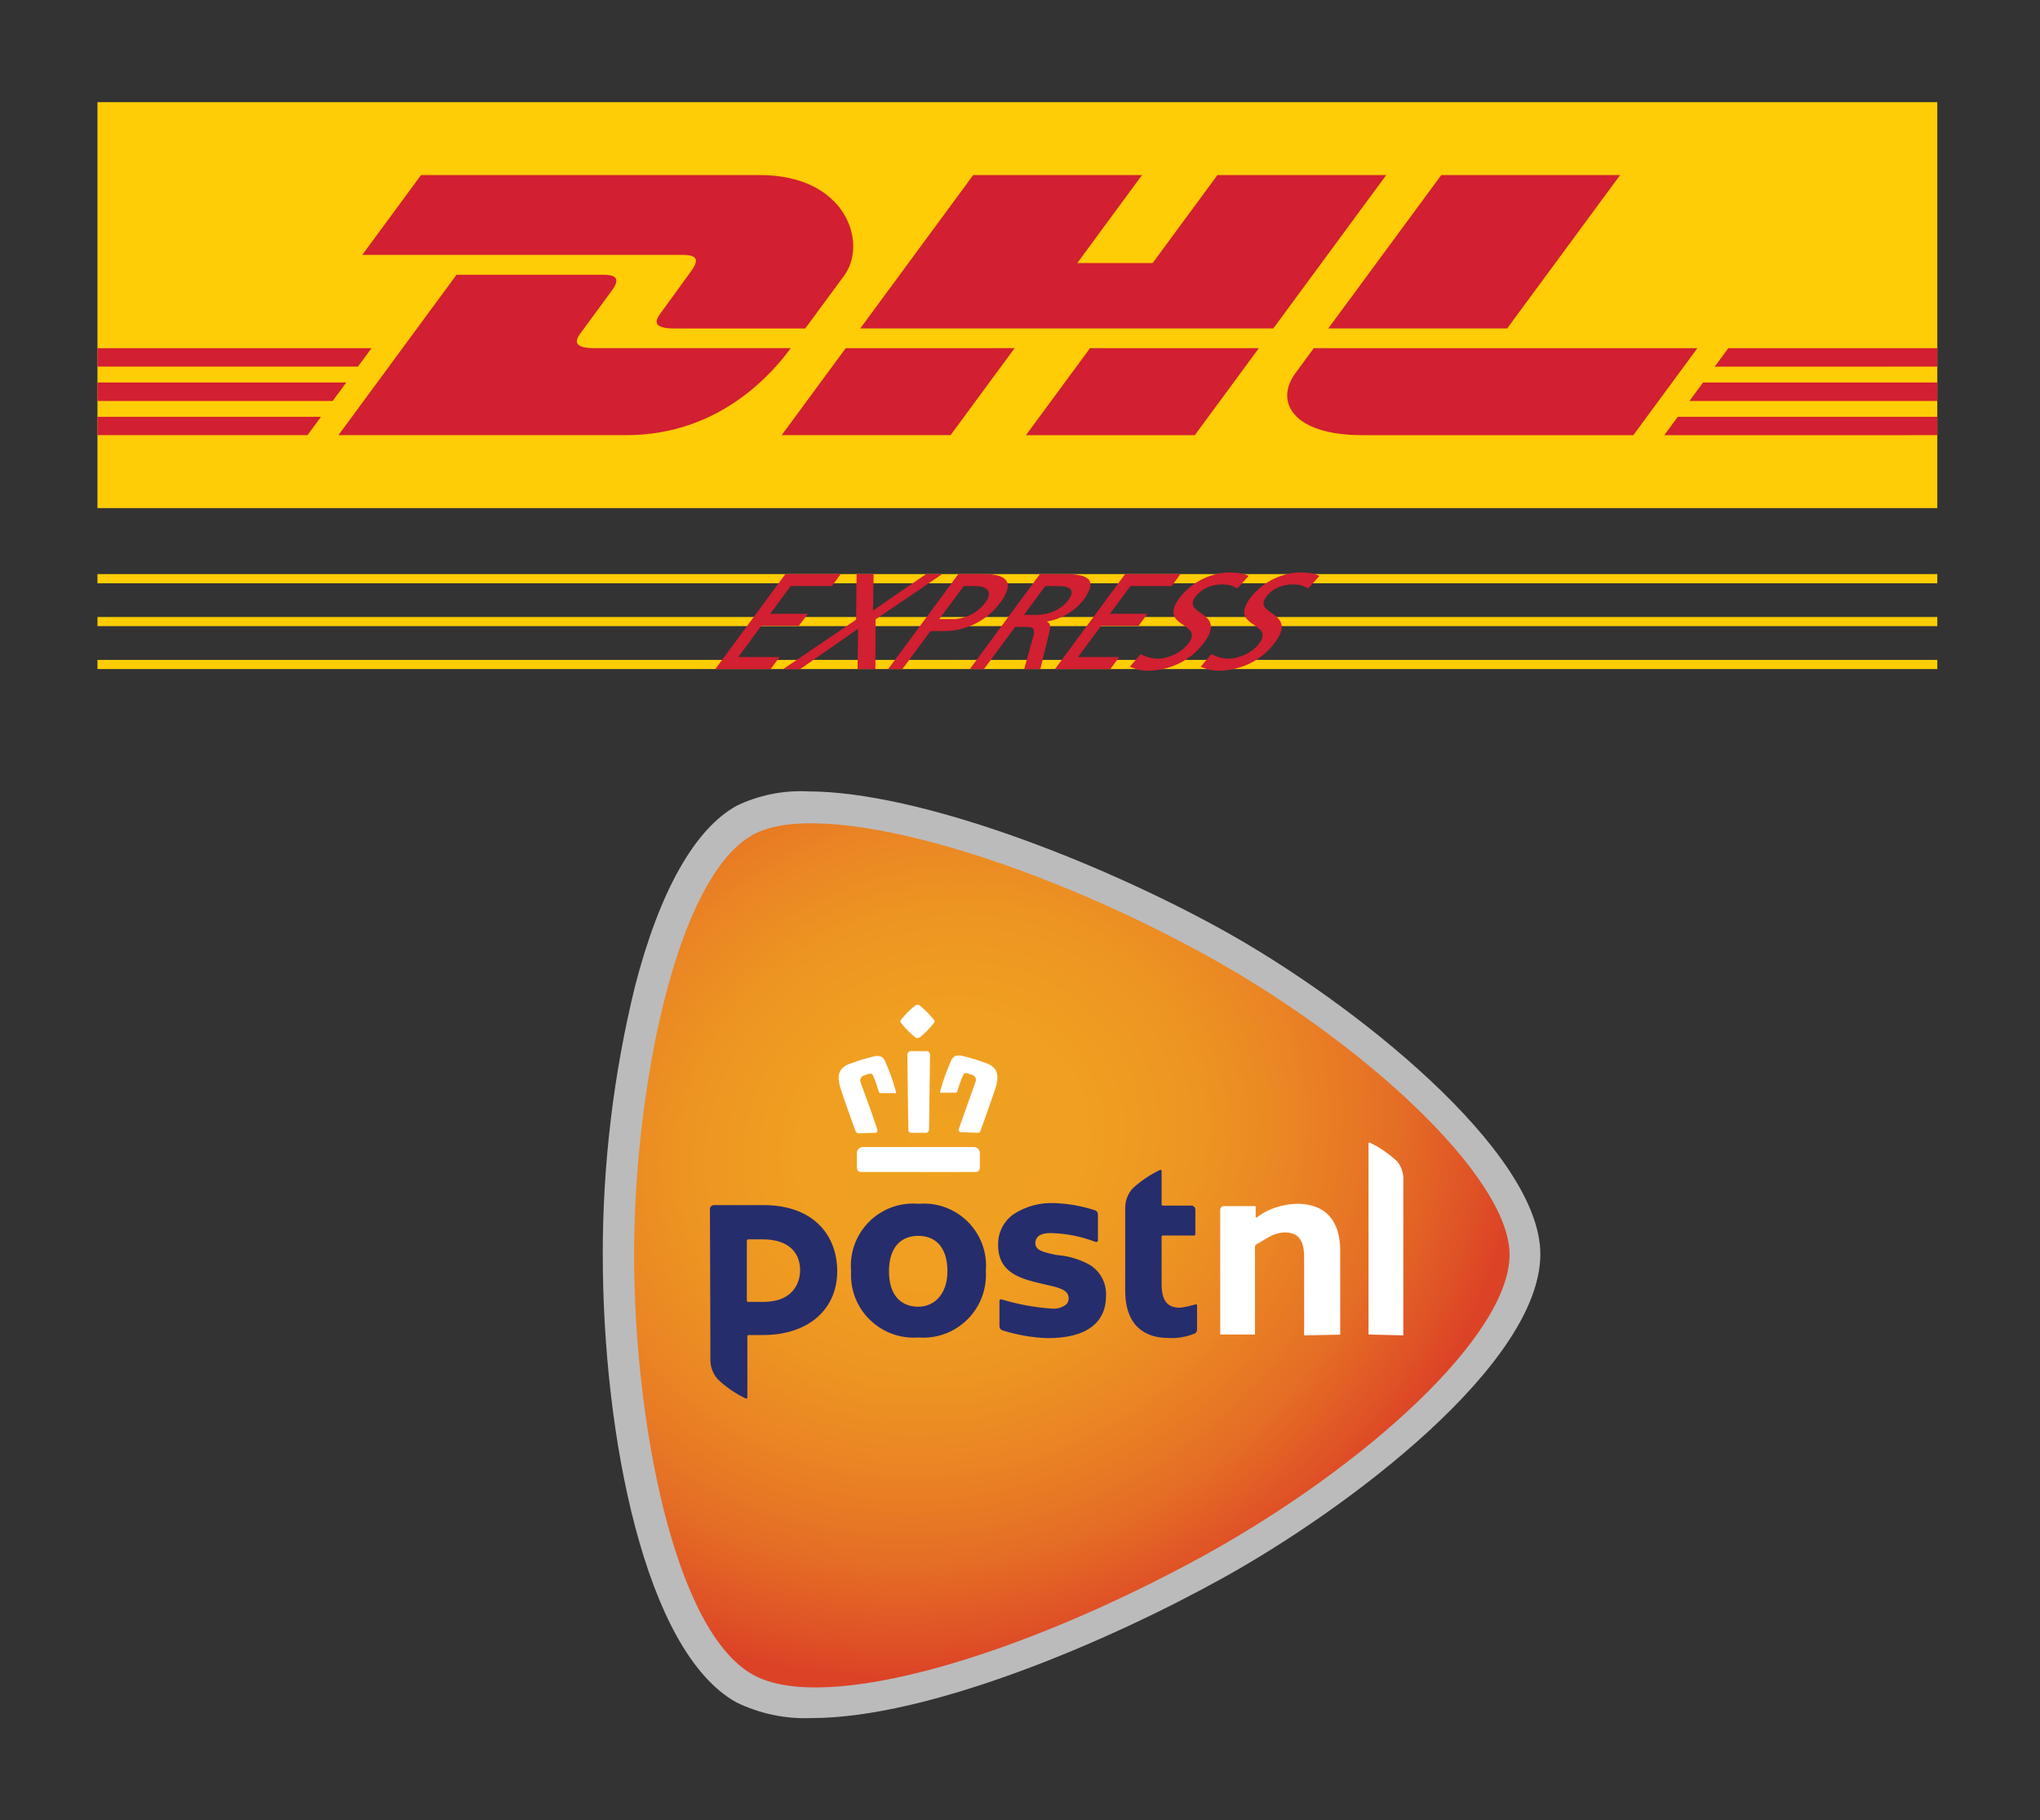
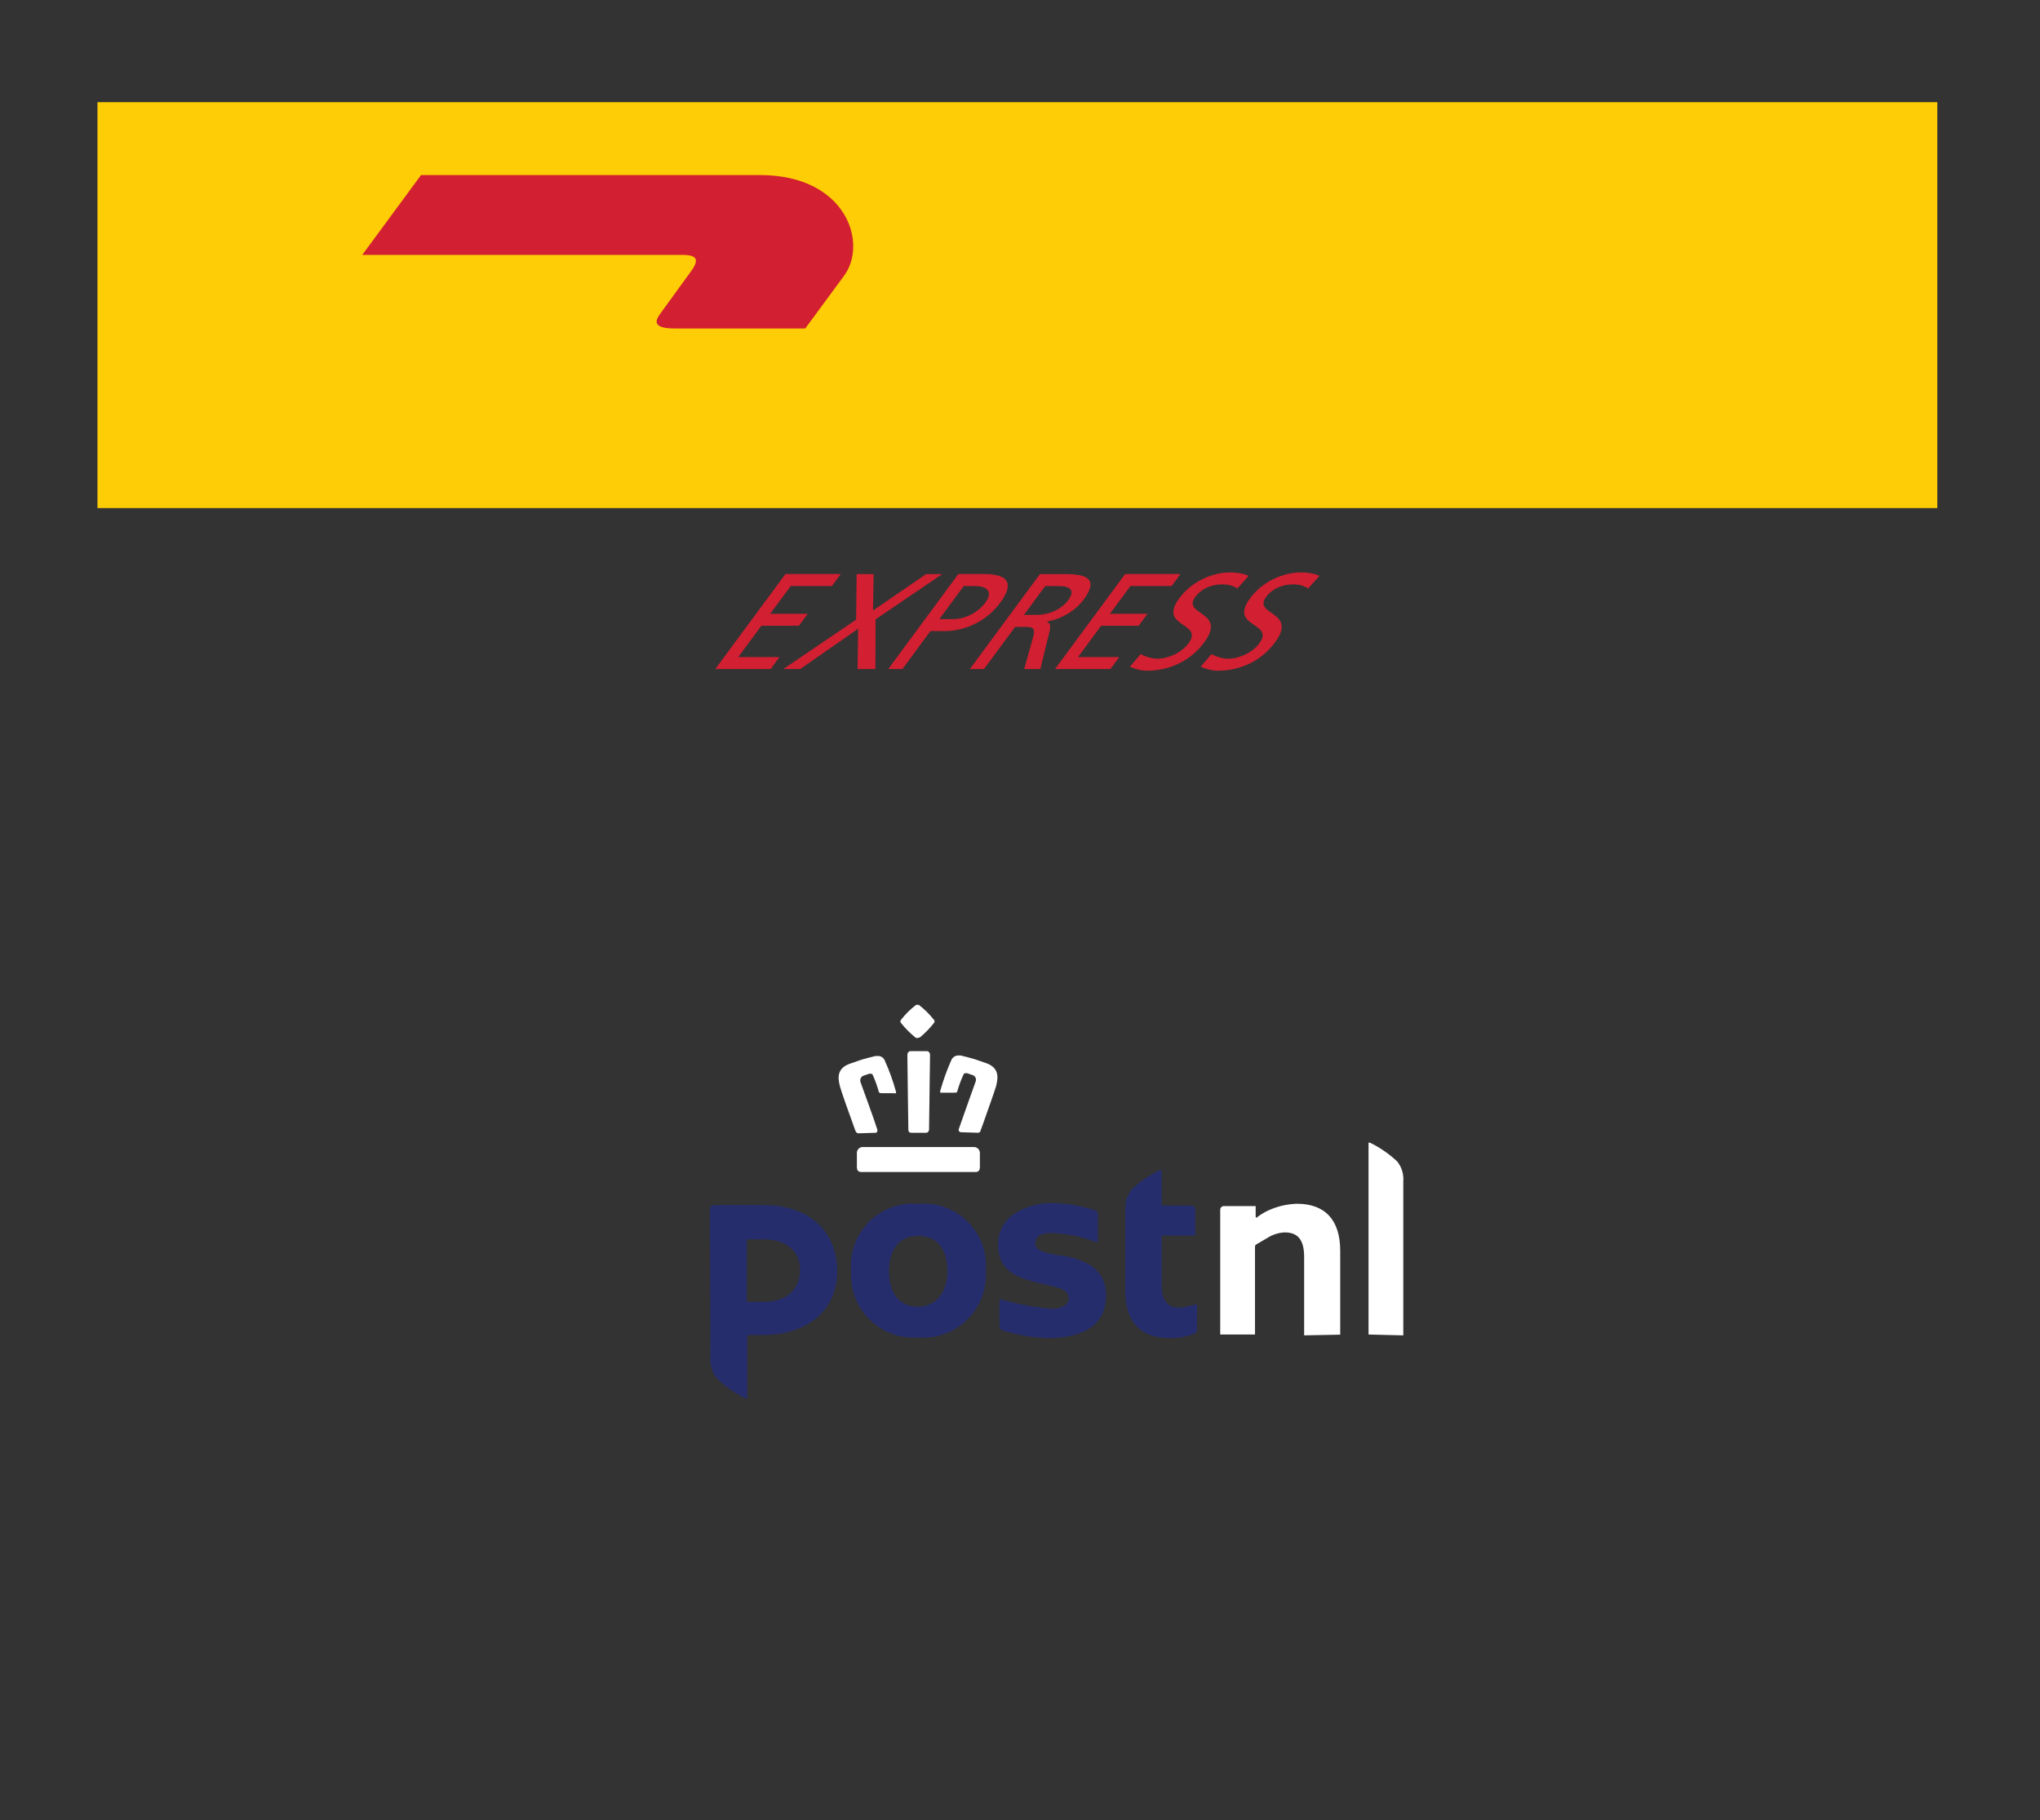
<svg xmlns="http://www.w3.org/2000/svg" id="Layer_1" version="1.1" viewBox="0 0 72.821 65">
  <rect x="0" y="0" width="72.821" height="65" fill="#333333" stroke="none" />
  <defs>
    <style>
      .st0 {
        fill: #262d6c;
      }

      .st1 {
        fill: url(#radial-gradient);
      }

      .st2 {
        fill: #fff;
      }

      .st3 {
        fill: #ffcd05;
      }

      .st4 {
        fill: #d21f31;
      }

      .st5 {
        fill: #bbbbbc;
      }
    </style>
    <radialGradient id="radial-gradient" cx="26.311" cy="19.057" fx="26.311" fy="19.057" r="22.56" gradientTransform="translate(15.646 66.485) rotate(-22.13) scale(1 -.89)" gradientUnits="userSpaceOnUse">
      <stop offset="0" stop-color="#f0a120" />
      <stop offset=".23" stop-color="#f09f20" />
      <stop offset=".41" stop-color="#ed9522" />
      <stop offset=".57" stop-color="#ea8424" />
      <stop offset=".73" stop-color="#e56e25" />
      <stop offset=".87" stop-color="#df5126" />
      <stop offset=".93" stop-color="#dc4326" />
    </radialGradient>
  </defs>
  <path class="st3" d="M69.155,3.648v14.494H3.479V3.648h65.676Z" />
  <path class="st4" d="M15.029,6.251l-2.098,2.851h11.436c.578,0,.57.22.288.602-.287.389-.767,1.064-1.059,1.459-.148.2-.416.565.472.565h4.677s.754-1.026,1.386-1.883c.86-1.166.075-3.594-2.998-3.594l-12.102-0Z" />
-   <path class="st4" d="M12.081,15.538l4.215-5.727h5.23c.578,0,.571.22.288.602-.287.389-.775,1.057-1.067,1.452-.148.2-.416.566.472.566h7.007c-.583.798-2.473,3.107-5.867,3.107l-10.277 0.0 0-0ZM36.218,12.431l-2.286,3.107h-6.029s2.284-3.106,2.286-3.106l6.028-.001ZM45.454,11.728h-14.746l4.032-5.477h6.027l-2.311,3.141h2.69l2.312-3.141h6.026l-4.031,5.477ZM44.937,12.432l-2.287,3.107h-6.027s2.284-3.107,2.286-3.107h6.027ZM3.479,13.657h8.882l-.485.66H3.479v-.66ZM3.479,12.432h9.784l-.486.659H3.479v-.659ZM3.479,14.882h7.98l-.483.656H3.479v-.656ZM69.155,14.317h-8.847l.486-.66h8.362v.66ZM69.155,15.538l-9.747.001.483-.657h9.264v.656ZM61.694,12.432h7.461v.659l-7.946.001.485-.66ZM57.832,6.251l-4.032,5.477h-6.386s4.033-5.477,4.035-5.477h6.383v0ZM46.897,12.432s-.441.602-.654.891c-.757,1.023-.088,2.215,2.383,2.215h9.679l2.286-3.107h-13.694Z" />
-   <path class="st3" d="M3.479,20.498h65.676v.328H3.479v-.328ZM3.479,22.03h65.676v.328H3.479v-.328ZM3.479,23.562h65.676v.328H3.479v-.328Z" />
  <path class="st4" d="M25.533,23.89h1.977l.315-.428h-1.471l.825-1.118h1.34l.316-.428h-1.34l.731-.991h1.471l.316-.428h-1.976l-2.503,3.392ZM27.958,23.89h.607l2.067-1.438-.02,1.438h.637l.005-1.774,2.382-1.618h-.576l-1.896,1.302.021-1.302h-.607l-.018,1.628-2.601,1.764ZM34.401,20.926h.43c.313,0,.664.155.348.583-.33.447-.835.598-1.149.598h-.5l.872-1.181h-0ZM31.708,23.89h.505l1-1.356h.495c.637,0,1.446-.267,2.002-1.021.57-.773.148-1.016-.575-1.016h-.925l-2.503,3.392h-0ZM34.619,23.89h.506l1.112-1.506h.303c.268,0,.435,0,.348.33l-.327,1.176h.576l.33-1.351c.043-.209.021-.282-.093-.34l.007-.01c.46-.068.993-.36,1.298-.773.599-.811.005-.918-.692-.918h-.864l-2.503,3.392-0-0ZM37.312,20.926h.485c.465,0,.564.194.338.5-.24.326-.674.53-1.154.53h-.43l.76-1.03h0ZM37.66,23.89h1.977l.315-.428h-1.471l.825-1.118h1.34l.315-.428h-1.339l.731-.991h1.471l.316-.428h-1.976l-2.503,3.392ZM44.574,20.561c-.182-.083-.431-.122-.664-.122-.637,0-1.369.321-1.814.923-.778,1.055.893.846.333,1.604-.294.398-.813.554-1.101.554-.258,0-.489-.097-.611-.165l-.384.452c.179.073.371.141.619.141.708,0,1.501-.287,2.035-1.011.825-1.117-.803-.967-.322-1.618.262-.355.667-.452.95-.452.263,0,.372.044.558.141l.401-.447h0ZM47.102,20.561c-.182-.083-.431-.122-.664-.122-.637,0-1.369.321-1.814.923-.778,1.055.893.846.333,1.604-.294.398-.813.554-1.101.554-.258,0-.49-.097-.611-.165l-.384.452c.179.073.371.141.619.141.708,0,1.501-.287,2.035-1.011.825-1.117-.803-.967-.322-1.618.262-.355.667-.452.95-.452.263,0,.372.044.558.141l.401-.447h0Z" />
-   <path class="st5" d="M28.821,28.257c4.024,0,10.483,2.553,14.772,4.922,4.727,2.606,11.387,7.93,11.392,11.599,0,3.906-6.819,9.076-11.392,11.599-4.142,2.293-10.471,4.969-14.625,4.969-.922.038-1.84-.153-2.671-.555-3.285-1.808-4.78-9.573-4.78-15.99-.003-3.223.381-6.435,1.146-9.567.875-3.398,2.133-5.637,3.634-6.464.786-.378,1.653-.554,2.523-.514Z" />
-   <path class="st1" d="M53.887,44.802c0-2.783-5.241-7.611-10.825-10.689-6.435-3.545-13.756-5.643-16.173-4.314-2.748,1.495-4.254,9.094-4.254,15.003s1.418,13.437,4.254,15.003c2.576,1.418,9.578-.674,16.173-4.308,5.673-3.149,10.819-7.794,10.825-10.695Z" />
+   <path class="st5" d="M28.821,28.257Z" />
  <path class="st0" d="M35.191,45.393c.072,1.235-.87,2.294-2.105,2.367-.102.006-.204.005-.306-.003-1.234.09-2.307-.837-2.397-2.07-.007-.098-.008-.196-.002-.293-.109-1.222.793-2.302,2.015-2.411.132-.012.264-.012.396,0,1.223-.103,2.297.805,2.4,2.028.011.127.01.256-.001.383ZM33.82,45.393c0-.88-.443-1.265-1.04-1.265s-1.046.384-1.046,1.265c0,.88.449,1.265,1.046,1.265s1.04-.479,1.04-1.265ZM41.466,41.818c0-.035,0-.047-.053-.047-.361.172-.693.397-.987.668-.168.191-.261.437-.26.691v2.954c0,1.288.739,1.69,1.536,1.69.328.02.655-.037.957-.165.044-.028.071-.077.071-.13v-.839c.011-.023.002-.052-.022-.063-.012-.006-.025-.006-.037-.002-.177.055-.359.095-.544.118-.414,0-.662-.195-.662-.845v-1.69c-0-.023.018-.042.041-.042.002-0.0.004 0.0.006 0h1.111c.026 0.0.047-.021.047-.047v-.88c-.003-.079-.068-.142-.148-.142h-1.01c-.023.004-.044-.012-.047-.034-.001-.004-.001-.009,0-.013l-0-1.182ZM25.341,43.195c-.01-.081.048-.155.129-.164.006-.001.013-.001.019-.001h1.773c1.731,0,2.624,1.034,2.624,2.364s-.999,2.275-2.647,2.275h-.514c-.026,0-.047.021-.047.047h0v2.175c0,.035,0,.047-.053.047-.367-.175-.704-.406-.999-.685-.172-.189-.267-.436-.266-.691l-.018-5.365ZM28.561,45.357c0-.591-.366-1.105-1.341-1.105h-.514c-.025.003-.045.022-.047.047v2.145c.003.024.023.042.047.041h.538c1.164,0,1.318-.804,1.318-1.129ZM38.908,45.168c-.288-.162-.602-.272-.928-.325l-.319-.041c-.396-.089-.703-.154-.703-.408s.207-.366.538-.366c.554.011,1.102.119,1.619.319.031.01.064-.007.075-.038.001-.003.002-.006.002-.01v-.945c-.003-.067-.048-.124-.112-.142-.461-.149-.94-.235-1.424-.254-.525-.027-1.044.114-1.483.402-.351.252-.554.661-.544,1.093,0,1.022.839,1.217,1.631,1.4l.148.035c.366.083.739.165.739.461.005.083-.025.165-.083.225-.157.123-.358.176-.555.148-.601-.043-1.196-.154-1.773-.331-.03-0-.056.023-.059.053v.916c.002.065.044.122.106.142.524.166,1.069.26,1.619.278,1.371,0,2.08-.538,2.08-1.519.02-.441-.199-.859-.573-1.093Z" />
  <path class="st2" d="M46.583,47.68h-.03v-2.801c0-.591-.207-.875-.697-.875-.209.011-.412.074-.591.183l-.431.254c-.021.015-.034.039-.035.065v3.144h-1.241v-4.455c0-.072.058-.13.13-.13h1.135c.005.009.005.02,0,.03v.349c0,.02.016.035.035.035h0l.035-.03c.152-.115.319-.208.496-.278.29-.116.598-.18.91-.189,1.01,0,1.542.591,1.542,1.678v2.996l-1.259.024ZM50.093,47.68v-5.495c.021-.255-.055-.508-.213-.709-.292-.276-.625-.505-.987-.68-.035,0-.041,0-.041.03v6.825h.03l1.211.03ZM34.819,41.848c.112,0,.16-.059.16-.183v-.502c-.003-.115-.098-.207-.213-.207h-3.971c-.114,0-.207.093-.207.207h0v.502c0,.124.047.183.16.183h4.071ZM34.872,40.447c.071,0,.112,0,.13-.077l.083-.225c.154-.437.42-1.182.473-1.365.083-.325.1-.65-.343-.815l-.431-.148c-.177-.053-.349-.095-.496-.13h-.083c-.11.002-.208.069-.248.171-.156.351-.286.712-.39,1.081-.01.025-.01.052,0,.077h.508c.059,0,.089,0,.1-.059.058-.202.131-.4.219-.591.014-.03.044-.048.077-.047h.047l.225.077c.082.042.117.14.083.225,0,0-.449,1.253-.591,1.666-.018.033-.018.073,0,.106.022.025.055.038.089.035l.55.018ZM33.058,40.447c.1,0,.106-.112.106-.112,0,0,.03-2.364.035-2.665.002-.04-.013-.078-.041-.106-.017-.022-.044-.033-.071-.03h-.591c-.025-.001-.05.01-.065.03-.028.028-.043.067-.041.106,0,.313.035,2.641.035,2.665s0,.112.106.112h.526ZM31.226,40.447c.041,0,.071,0,.083-.035.016-.034.016-.073,0-.106-.13-.414-.591-1.655-.591-1.666-.031-.086.007-.182.089-.225l.225-.077h.041c.035-.003.068.016.083.047.085.191.156.389.213.591,0,.041.047.059.106.059h.437c.02.011.045.011.065,0,.013-.024.013-.053,0-.077-.101-.37-.232-.732-.39-1.081-.036-.103-.133-.172-.242-.171h-.089c-.148.035-.319.077-.496.13l-.431.148c-.449.165-.431.49-.343.815.053.195.313.928.473,1.365.035.095.059.171.083.225.017.053.069.085.124.077l.561-.018ZM32.78,37.055c.028-0.0.056-.011.077-.03.177-.147.338-.314.479-.496.033-.032.033-.084.001-.117-0-0-.001-.001-.001-.001-.157-.199-.337-.377-.538-.532h-.095c-.202.153-.383.332-.538.532-.033.032-.033.084-.001.117 0.0 0.0.001.001.001.001.148.188.316.358.502.508.021.02.048.03.077.03l.035-.012Z" />
</svg>